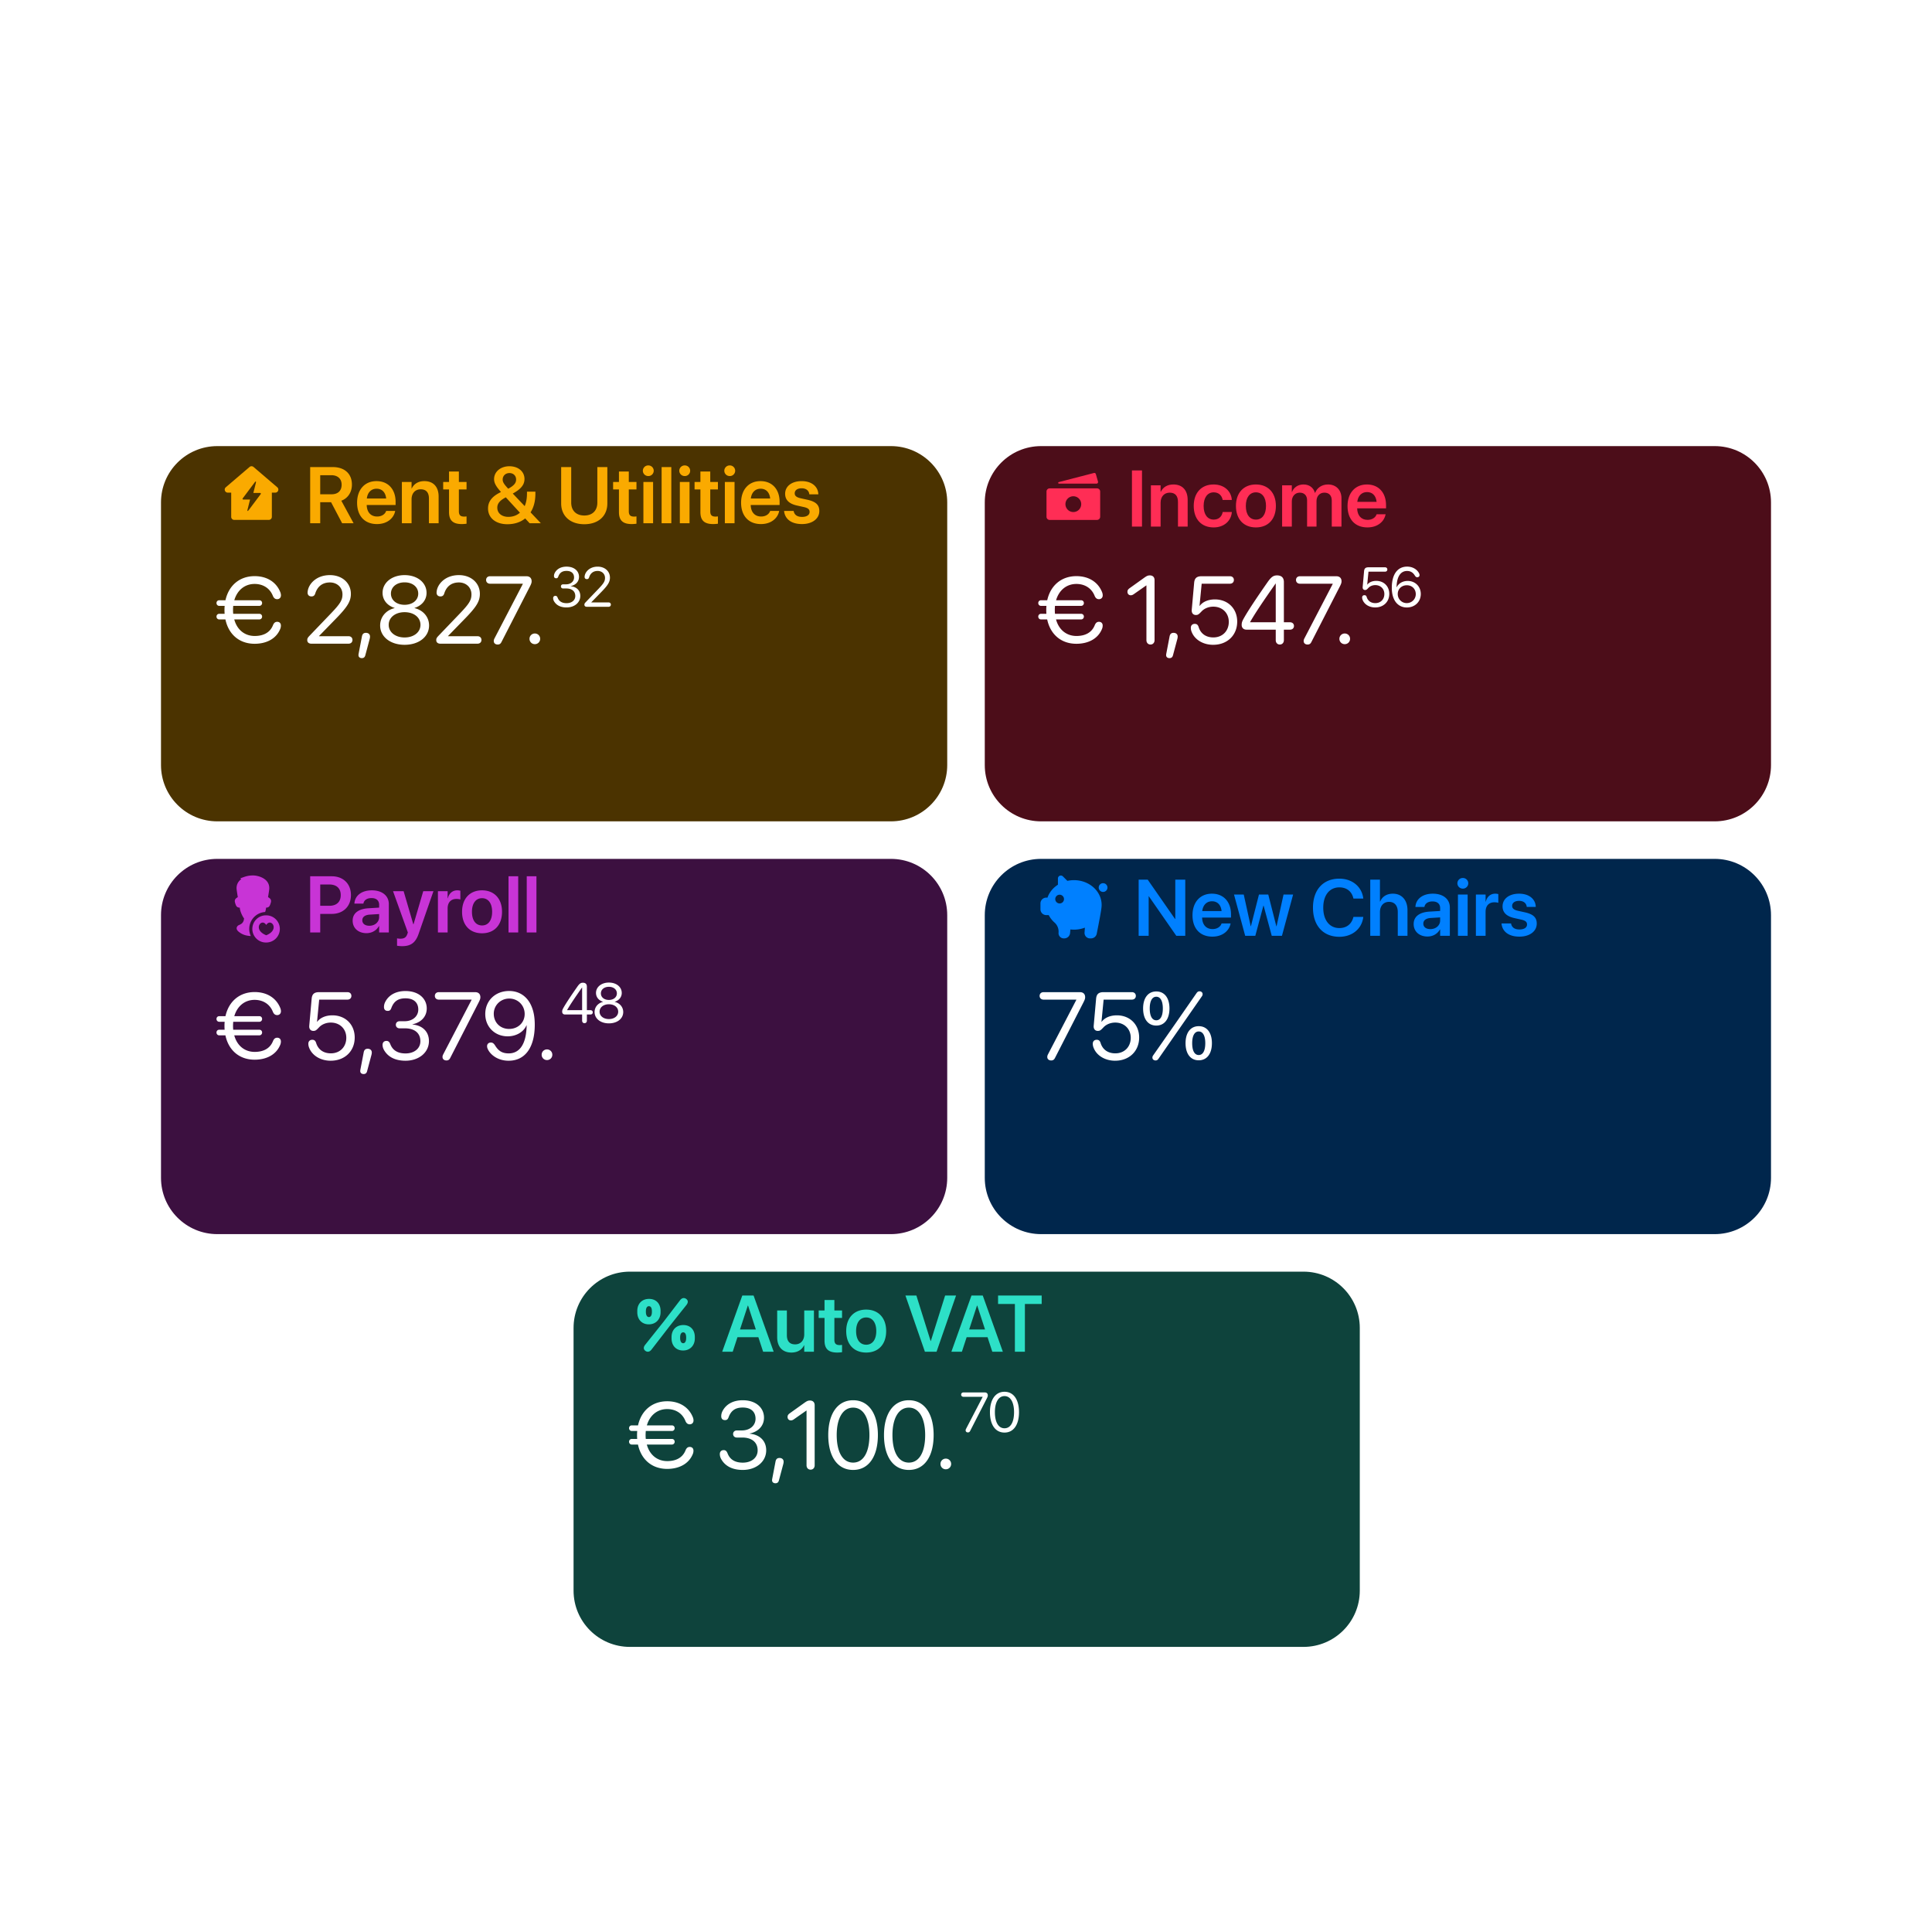
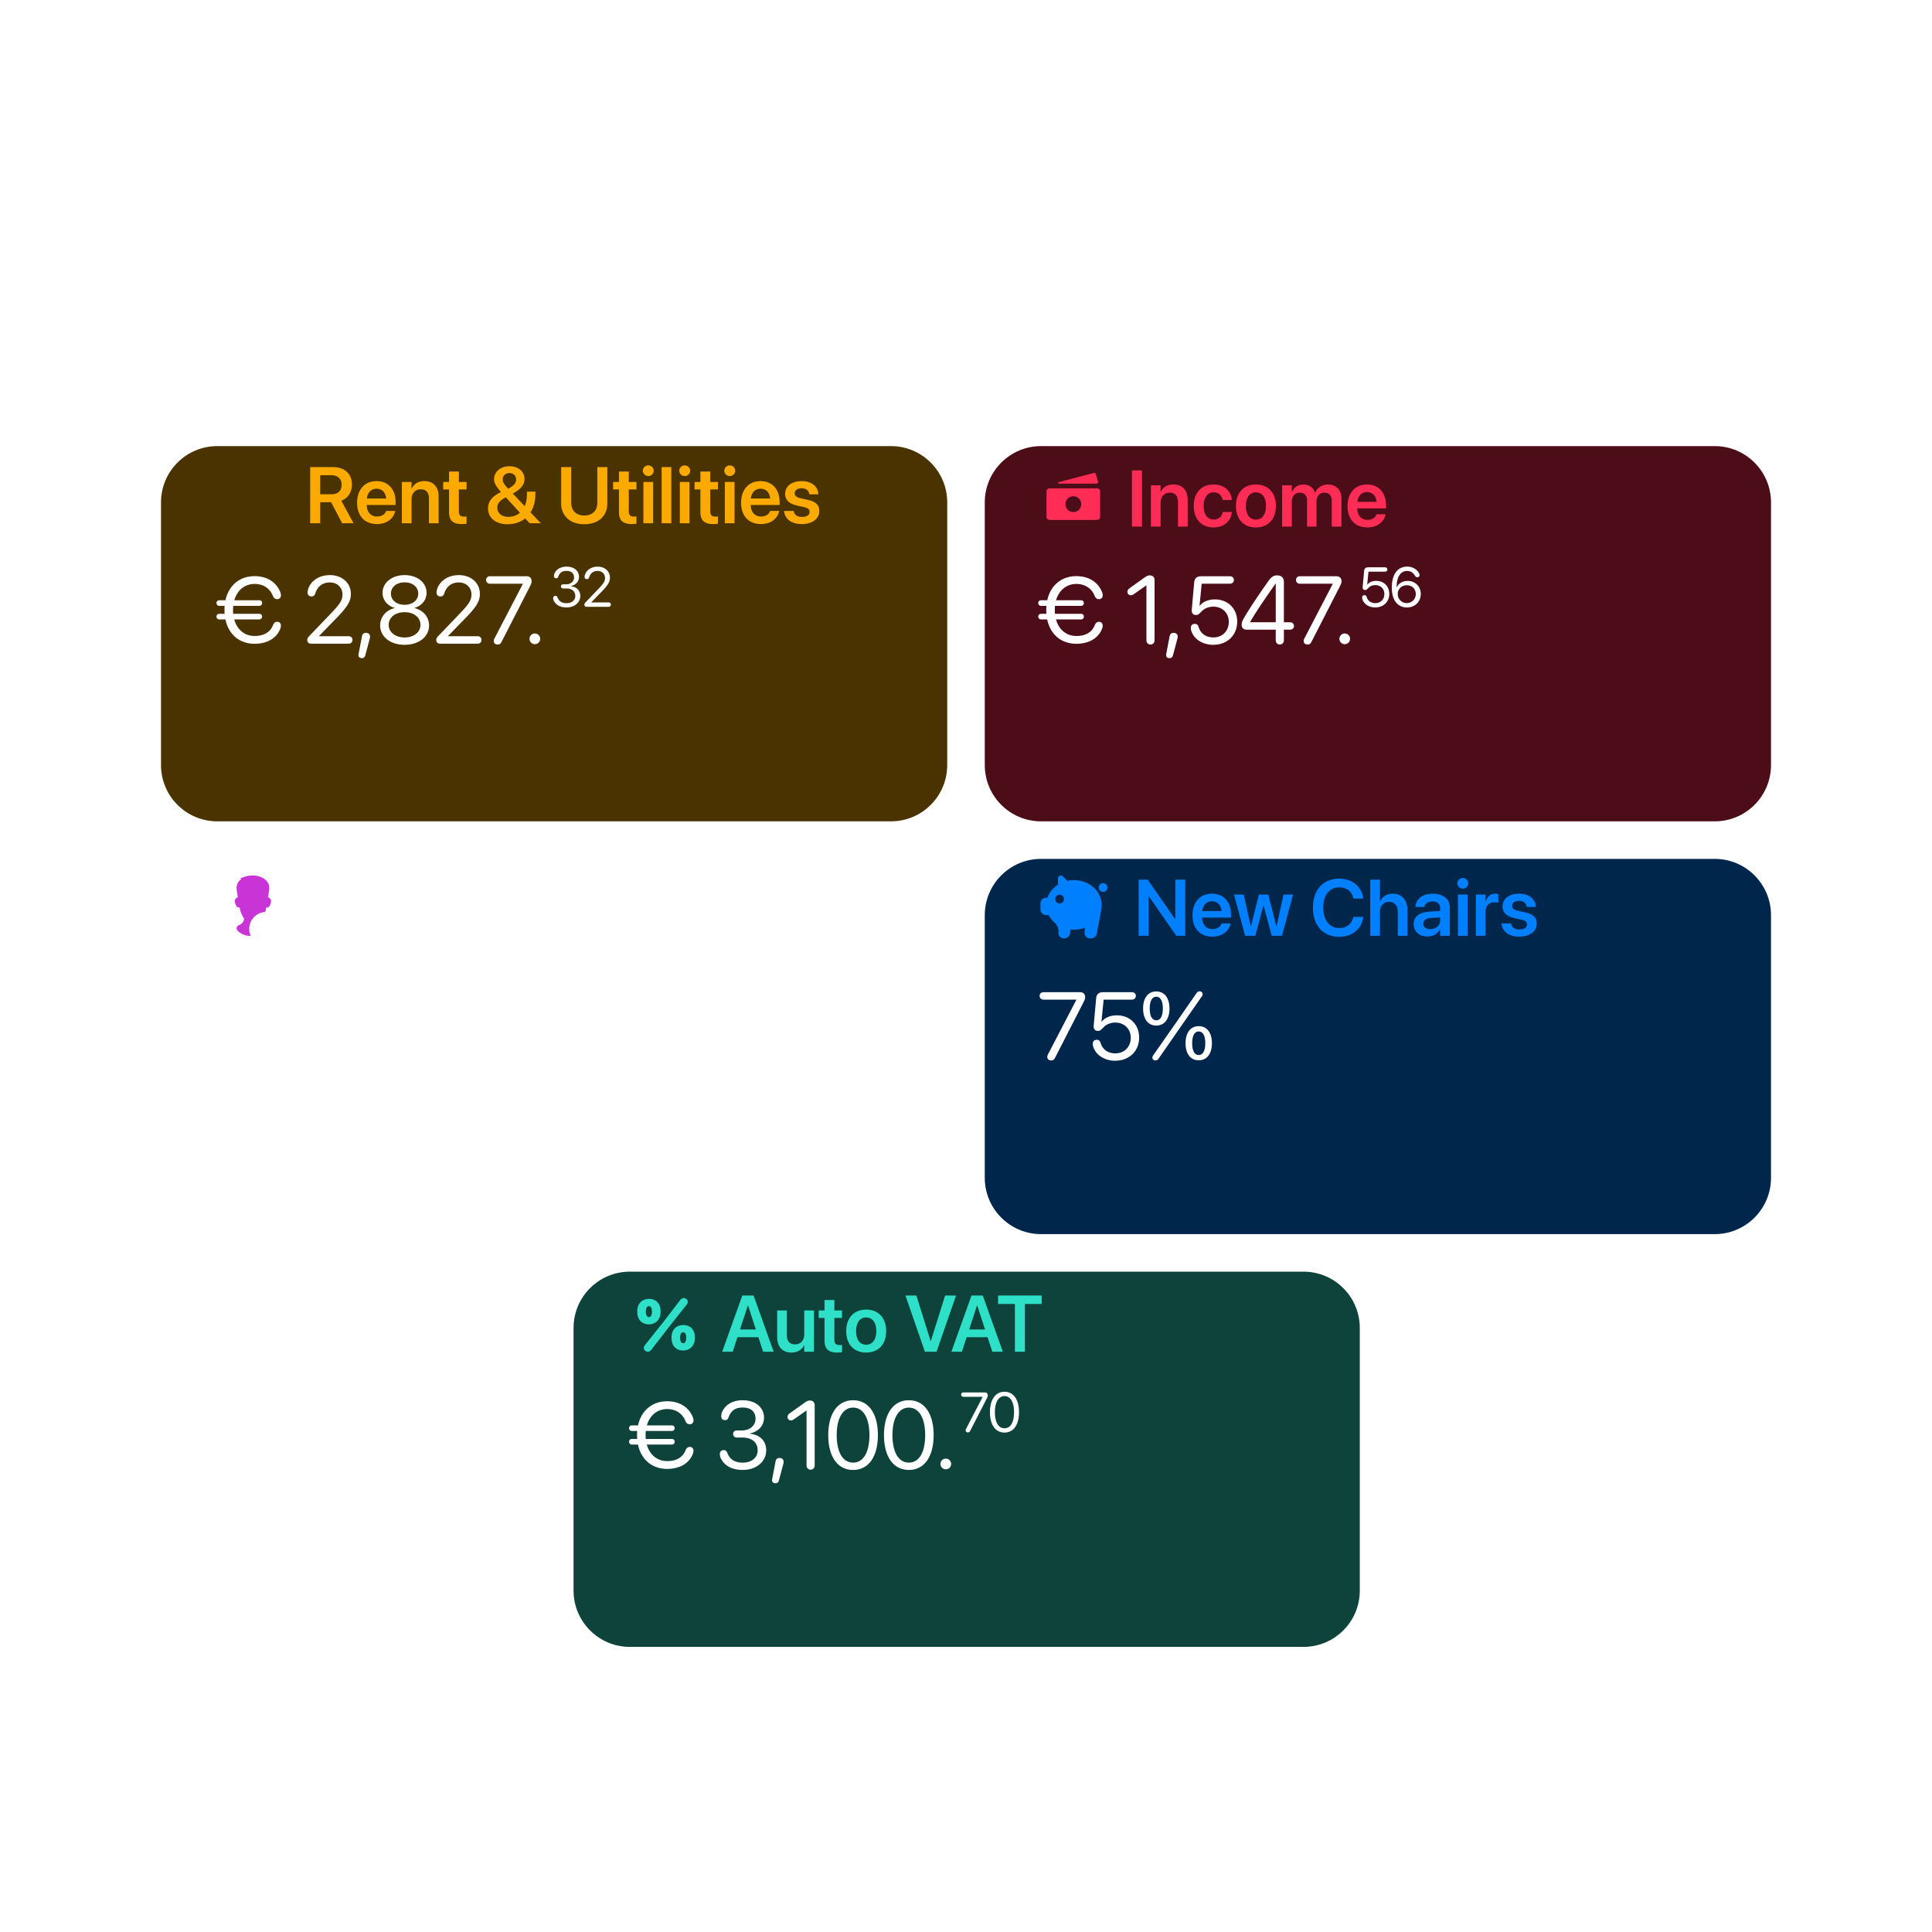
<svg xmlns="http://www.w3.org/2000/svg" width="576" height="576" fill="none">
  <g clip-path="url(#a)">
    <circle cx="288" cy="288" r="256" fill="#fff" fill-opacity=".1" />
    <g filter="url(#b)">
      <path fill="#4B3300" d="M265.609 109H64.793C55.518 109 48 116.513 48 125.781v78.313c0 9.268 7.519 16.781 16.793 16.781h200.816c9.275 0 16.793-7.513 16.793-16.781v-78.313c0-9.268-7.518-16.781-16.793-16.781Z" />
    </g>
    <path fill="#FAAA00" d="M92.474 156v-16.751h6.687c3.575 0 5.758 1.985 5.758 5.224v.023c0 2.252-1.208 4.074-3.158 4.783l3.657 6.721h-3.413l-3.297-6.269H95.47V156h-2.995Zm2.995-8.637h3.378c1.893 0 3.007-1.045 3.007-2.844v-.023c0-1.753-1.184-2.821-3.065-2.821h-3.32v5.688Zm16.914 8.881c-3.691 0-5.92-2.45-5.92-6.362v-.011c0-3.878 2.263-6.432 5.781-6.432 3.517 0 5.7 2.473 5.7 6.188v.929h-8.614c.046 2.159 1.231 3.436 3.111 3.436 1.44 0 2.38-.766 2.659-1.591l.023-.081h2.705l-.035.128c-.383 1.892-2.194 3.796-5.41 3.796Zm-.104-10.541c-1.533 0-2.682 1.033-2.914 2.926h5.769c-.209-1.951-1.323-2.926-2.855-2.926ZM119.813 156v-12.305h2.89v1.927h.058c.639-1.324 1.892-2.183 3.761-2.183 2.705 0 4.249 1.742 4.249 4.597V156h-2.89v-7.383c0-1.753-.813-2.74-2.461-2.74-1.66 0-2.717 1.208-2.717 2.984V156h-2.89Zm17.854.244c-2.577 0-3.796-1.045-3.796-3.576v-6.744h-1.742v-2.229h1.742v-3.123h2.937v3.123h2.287v2.229h-2.287v6.501c0 1.207.534 1.59 1.59 1.59.279 0 .499-.035.697-.047v2.171a10.41 10.41 0 0 1-1.428.105Zm13.593.046c-3.459 0-5.757-1.88-5.757-4.69v-.011c0-1.916 1.021-3.39 3.227-4.574l.627-.337c-1.486-1.671-2.043-2.67-2.055-3.819v-.012c0-2.205 1.939-3.842 4.574-3.842 2.612 0 4.492 1.556 4.492 3.796v.012c0 1.66-.998 2.983-3.494 4.33l3.552 3.749c.453-1.033.685-2.287.685-3.796v-.522h2.508v.615c0 2.241-.499 4.098-1.44 5.561l3.018 3.192V156h-3.296l-1.324-1.439c-1.37 1.114-3.157 1.729-5.317 1.729Zm-1.393-13.303c0 .812.5 1.474 1.649 2.716 1.683-.894 2.356-1.683 2.356-2.728v-.012c0-1.137-.824-1.927-1.996-1.927-1.161 0-2.009.813-2.009 1.939v.012Zm-1.602 8.381c0 1.637 1.335 2.728 3.286 2.728 1.404 0 2.577-.464 3.459-1.242l-4.214-4.585-.429.243c-1.521.871-2.102 1.742-2.102 2.845v.011Zm25.934 4.922c-4.249 0-6.895-2.496-6.895-6.199v-10.842h2.995v10.598c0 2.322 1.416 3.843 3.9 3.843s3.889-1.521 3.889-3.843v-10.598h2.983v10.842c0 3.703-2.611 6.199-6.872 6.199Zm14.128-.046c-2.577 0-3.796-1.045-3.796-3.576v-6.744h-1.741v-2.229h1.741v-3.123h2.937v3.123h2.287v2.229h-2.287v6.501c0 1.207.534 1.59 1.59 1.59.279 0 .499-.035.697-.047v2.171a10.41 10.41 0 0 1-1.428.105Zm4.945-14.314c-.905 0-1.613-.719-1.613-1.578a1.59 1.59 0 0 1 1.613-1.591 1.585 1.585 0 1 1 0 3.169ZM191.821 156v-12.305h2.891V156h-2.891Zm5.433 0v-16.751h2.89V156h-2.89Zm6.884-14.07c-.906 0-1.614-.719-1.614-1.578a1.59 1.59 0 0 1 1.614-1.591 1.585 1.585 0 1 1 0 3.169ZM202.687 156v-12.305h2.89V156h-2.89Zm9.925.244c-2.577 0-3.796-1.045-3.796-3.576v-6.744h-1.741v-2.229h1.741v-3.123h2.937v3.123h2.287v2.229h-2.287v6.501c0 1.207.534 1.59 1.59 1.59.279 0 .5-.035.697-.047v2.171c-.337.047-.847.105-1.428.105Zm4.945-14.314c-.905 0-1.613-.719-1.613-1.578a1.59 1.59 0 0 1 1.613-1.591 1.585 1.585 0 1 1 0 3.169ZM216.106 156v-12.305h2.891V156h-2.891Zm10.762.244c-3.692 0-5.921-2.45-5.921-6.362v-.011c0-3.878 2.264-6.432 5.781-6.432 3.518 0 5.7 2.473 5.7 6.188v.929h-8.614c.047 2.159 1.231 3.436 3.112 3.436 1.439 0 2.379-.766 2.658-1.591l.023-.081h2.705l-.035.128c-.383 1.892-2.194 3.796-5.409 3.796Zm-.105-10.541c-1.532 0-2.682 1.033-2.914 2.926h5.77c-.209-1.951-1.324-2.926-2.856-2.926Zm12.34 10.541c-3.227 0-5.073-1.533-5.328-3.819l-.012-.105h2.844l.023.105c.221 1.056 1.022 1.683 2.485 1.683 1.404 0 2.252-.569 2.252-1.475v-.011c0-.743-.43-1.161-1.707-1.451l-2.043-.453c-2.356-.522-3.54-1.672-3.54-3.494v-.012c0-2.252 1.961-3.773 4.933-3.773 3.065 0 4.853 1.684 4.957 3.808l.012.128h-2.694l-.011-.093c-.128-.987-.917-1.707-2.264-1.707-1.277 0-2.078.592-2.078 1.498v.012c0 .708.476 1.172 1.753 1.462l2.055.453c2.542.569 3.529 1.567 3.529 3.355v.011c0 2.322-2.148 3.878-5.166 3.878Z" />
    <g filter="url(#c)">
      <path fill="#4C0D19" d="M511.207 109H310.391c-9.275 0-16.793 7.513-16.793 16.781v78.313c0 9.268 7.518 16.781 16.793 16.781h200.816c9.275 0 16.793-7.513 16.793-16.781v-78.313c0-9.268-7.518-16.781-16.793-16.781Z" />
    </g>
    <path fill="#FF2D55" d="M327.357 143.592a.47.47 0 0 1-.452.6h-11.178c-.276 0-.327-.394-.058-.463l10.475-2.714a.47.47 0 0 1 .57.326l.643 2.251Z" />
    <path fill="#FF2D55" fill-rule="evenodd" d="M312 146.544a.94.94 0 0 1 .941-.941h14.117c.52 0 .942.421.942.941v7.524c0 .519-.422.94-.942.94h-14.117a.94.94 0 0 1-.941-.94v-7.524Zm10.352 3.762a2.352 2.352 0 1 1-4.704-.002 2.352 2.352 0 0 1 4.704.002Z" clip-rule="evenodd" />
    <path fill="#FF2D55" d="M337.474 157v-16.751h2.995V157h-2.995Zm5.654 0v-12.305h2.89v1.927h.058c.639-1.324 1.893-2.183 3.762-2.183 2.704 0 4.248 1.742 4.248 4.597V157h-2.89v-7.383c0-1.753-.813-2.74-2.461-2.74-1.66 0-2.717 1.208-2.717 2.984V157h-2.89Zm18.713.244c-3.657 0-5.944-2.461-5.944-6.408v-.012c0-3.924 2.322-6.385 5.909-6.385 3.239 0 5.259 2.055 5.433 4.516l.011.093h-2.728l-.023-.104c-.244-1.196-1.126-2.16-2.658-2.16-1.823 0-2.995 1.544-2.995 4.063v.012c0 2.566 1.184 4.051 3.006 4.051 1.463 0 2.392-.87 2.659-2.159l.023-.104h2.728l-.012.081c-.22 2.566-2.298 4.516-5.409 4.516Zm12.595 0c-3.622 0-5.955-2.415-5.955-6.397v-.023c0-3.947 2.368-6.385 5.944-6.385 3.587 0 5.966 2.415 5.966 6.385v.023c0 3.994-2.344 6.397-5.955 6.397Zm.012-2.334c1.822 0 2.995-1.485 2.995-4.063v-.023c0-2.565-1.184-4.04-3.018-4.04-1.8 0-2.995 1.486-2.995 4.04v.023c0 2.589 1.172 4.063 3.018 4.063Zm7.801 2.09v-12.305h2.89v1.973h.058c.523-1.346 1.788-2.229 3.413-2.229 1.718 0 2.961.906 3.413 2.485h.07c.592-1.533 2.055-2.485 3.831-2.485 2.426 0 4.016 1.649 4.016 4.11V157h-2.89v-7.731c0-1.521-.79-2.392-2.206-2.392-1.393 0-2.345 1.033-2.345 2.519V157h-2.809v-7.882c0-1.382-.836-2.241-2.182-2.241-1.393 0-2.369 1.091-2.369 2.589V157h-2.89Zm25.423.244c-3.692 0-5.921-2.45-5.921-6.362v-.011c0-3.878 2.264-6.432 5.781-6.432 3.518 0 5.7 2.473 5.7 6.188v.929h-8.613c.046 2.159 1.23 3.436 3.111 3.436 1.439 0 2.38-.766 2.658-1.591l.023-.081h2.705l-.035.128c-.383 1.892-2.194 3.796-5.409 3.796Zm-.105-10.541c-1.532 0-2.681 1.033-2.913 2.926h5.769c-.209-1.951-1.323-2.926-2.856-2.926Z" />
    <g filter="url(#d)">
-       <path fill="#3C1040" d="M265.609 232.062H64.793c-9.275 0-16.793 7.514-16.793 16.782v78.312c0 9.268 7.519 16.782 16.793 16.782h200.816c9.275 0 16.793-7.514 16.793-16.782v-78.312c0-9.268-7.518-16.782-16.793-16.782Z" />
-     </g>
+       </g>
    <path fill="#C834D6" d="M74.307 276.951a5.066 5.066 0 0 1 4.741-5.054c.121-.347.215-.704.254-1.033.01-.089.022-.176.034-.263.918-.018 1.108-.509 1.39-1.438.249-.815-.037-1.264-.813-1.687.1-.587.211-1.281.33-2.126.468-3.317-3.124-4.35-4.836-4.35a5.6 5.6 0 0 0-.282.008c-1.244.034-2.116.356-2.722.579-.314.116-.557.205-.743.215.063.137.078.155.297.275-.942.68-1.604 1.728-1.386 3.273.119.845.23 1.539.33 2.126-.776.423-1.062.872-.814 1.687.283.929.473 1.42 1.39 1.438.013.087.025.174.035.263.14 1.208 1.08 2.807 1.254 2.937-.103 1.356-.88 1.706-1.421 1.949-.18.081-.335.15-.43.241-.399.384-.699 1.077.363 1.887.94.716 1.938 1.106 3.49 1.186a5.039 5.039 0 0 1-.46-2.113Z" />
-     <path fill="#C834D6" d="M83.428 276.946a4.052 4.052 0 0 0-4.054-4.051 4.052 4.052 0 1 0 0 8.102 4.053 4.053 0 0 0 4.054-4.051Zm-4.054-1.183c1.398-2.235 4.194 1.396 0 3.072-4.193-1.676-1.398-5.307 0-3.072Zm13.1 2.237v-16.751h6.455c3.389 0 5.7 2.24 5.7 5.595v.023c0 3.344-2.311 5.596-5.7 5.596h-3.46V278h-2.995Zm5.712-14.302h-2.717v6.35h2.717c2.147 0 3.401-1.161 3.401-3.169v-.023c0-2.009-1.254-3.158-3.401-3.158Zm11.074 14.511c-2.461 0-4.121-1.521-4.121-3.715v-.023c0-2.182 1.695-3.494 4.679-3.68l3.215-.197v-.848c0-1.242-.812-1.996-2.275-1.996-1.37 0-2.206.638-2.391 1.544l-.024.104h-2.681l.011-.139c.174-2.183 2.067-3.82 5.189-3.82 3.077 0 5.062 1.626 5.062 4.098V278h-2.891v-1.892h-.069c-.709 1.288-2.078 2.101-3.704 2.101Zm-1.242-3.831c0 1.01.836 1.625 2.101 1.625 1.66 0 2.914-1.103 2.914-2.565v-.929l-2.809.174c-1.428.093-2.206.708-2.206 1.683v.012Zm11.841 7.708a9.721 9.721 0 0 1-1.486-.127v-2.206c.221.046.557.104.964.104 1.103 0 1.718-.313 2.089-1.346l.174-.499-4.423-12.317h3.158l2.879 9.844h.081l2.891-9.844h3.041l-4.423 12.723c-.94 2.705-2.379 3.668-4.945 3.668ZM130.562 278v-12.305h2.891v2.124h.058c.383-1.486 1.404-2.38 2.821-2.38.36 0 .696.058.917.117v2.611c-.244-.092-.685-.162-1.173-.162-1.636 0-2.623 1.033-2.623 2.856V278h-2.891Zm13.153.244c-3.622 0-5.955-2.415-5.955-6.397v-.023c0-3.947 2.368-6.385 5.943-6.385 3.587 0 5.967 2.415 5.967 6.385v.023c0 3.994-2.345 6.397-5.955 6.397Zm.011-2.334c1.823 0 2.995-1.485 2.995-4.063v-.023c0-2.565-1.184-4.04-3.018-4.04-1.799 0-2.995 1.486-2.995 4.04v.023c0 2.589 1.173 4.063 3.018 4.063Zm7.883 2.09v-16.751h2.89V278h-2.89Zm5.433 0v-16.751h2.89V278h-2.89Z" />
    <g filter="url(#e)">
      <path fill="#00264C" d="M511.207 232.062H310.391c-9.275 0-16.793 7.514-16.793 16.782v78.312c0 9.268 7.518 16.782 16.793 16.782h200.816c9.275 0 16.793-7.514 16.793-16.782v-78.312c0-9.268-7.518-16.782-16.793-16.782Z" />
    </g>
    <path fill="#0080FF" fill-rule="evenodd" d="M318.222 262.617a9.222 9.222 0 0 1 1.962-.21c4.558 0 8.253 3.303 8.253 7.378 0 .287-.018.57-.055.847-.063.559-.204 1.436-.421 2.631a360.482 360.482 0 0 1-.982 5.106 1.737 1.737 0 0 1-1.705 1.399h-.312a1.624 1.624 0 0 1-1.619-1.733l.101-1.47a9.07 9.07 0 0 1-4.32.537l-.098 1.087a1.739 1.739 0 0 1-1.73 1.579h-.151a1.556 1.556 0 0 1-1.556-1.556l.002-.093c.005-.06.007-.121.012-.182a3.634 3.634 0 0 0-1.172-2.863 7.458 7.458 0 0 1-1.769-2.251h-.729c-.96 0-1.738-.778-1.738-1.736v-1.736c0-.958.778-1.736 1.738-1.736h.363c.539-1.569 1.648-2.916 3.111-3.847v-1.87a.868.868 0 0 1 1.483-.614l1.332 1.333Zm-2.38 6.734a1.303 1.303 0 1 0 0-2.602 1.303 1.303 0 0 0 0 2.602Zm13.029-3.434a1.302 1.302 0 1 1-.001-2.605 1.302 1.302 0 0 1 .001 2.605Z" clip-rule="evenodd" />
    <path fill="#0080FF" d="M339.474 279v-16.751h2.694l8.16 11.736h.07v-11.736h2.972V279h-2.67l-8.184-11.783h-.058V279h-2.984Zm21.975.244c-3.691 0-5.92-2.45-5.92-6.362v-.011c0-3.878 2.264-6.432 5.781-6.432 3.518 0 5.7 2.473 5.7 6.188v.929h-8.614c.047 2.159 1.231 3.436 3.112 3.436 1.439 0 2.379-.766 2.658-1.591l.023-.081h2.705l-.035.128c-.383 1.892-2.194 3.796-5.41 3.796Zm-.104-10.541c-1.532 0-2.682 1.033-2.914 2.926h5.77c-.209-1.951-1.324-2.926-2.856-2.926ZM371.236 279l-3.332-12.305h2.902l2.078 9.449h.058l2.403-9.449h2.774l2.403 9.449h.07l2.078-9.449h2.856L382.194 279h-3.041l-2.427-8.997h-.058L374.254 279h-3.018Zm28.069.29c-4.817 0-7.859-3.32-7.859-8.671v-.012c0-5.352 3.053-8.648 7.859-8.648 3.854 0 6.687 2.403 7.128 5.815l.012.117h-2.937l-.058-.221c-.488-1.915-1.962-3.111-4.145-3.111-2.925 0-4.794 2.333-4.794 6.048v.012c0 3.726 1.88 6.071 4.794 6.071 2.136 0 3.634-1.149 4.179-3.216l.035-.116h2.937l-.023.116c-.43 3.436-3.274 5.816-7.128 5.816Zm9.218-.29v-16.751h2.89v6.512h.07c.638-1.474 1.95-2.322 3.796-2.322 2.647 0 4.341 1.927 4.341 4.899V279h-2.89v-7.093c0-1.892-.952-3.03-2.612-3.03-1.637 0-2.705 1.242-2.705 3.03V279h-2.89Zm17.064.209c-2.461 0-4.121-1.521-4.121-3.715v-.023c0-2.182 1.695-3.494 4.678-3.68l3.216-.197v-.848c0-1.242-.813-1.996-2.275-1.996-1.37 0-2.206.638-2.392 1.544l-.023.104h-2.681l.011-.139c.174-2.183 2.066-3.82 5.189-3.82 3.076 0 5.062 1.626 5.062 4.098V279h-2.891v-1.892h-.07c-.708 1.288-2.078 2.101-3.703 2.101Zm-1.242-3.831c0 1.01.836 1.625 2.101 1.625 1.66 0 2.914-1.103 2.914-2.565v-.929l-2.809.174c-1.428.093-2.206.708-2.206 1.683v.012Zm11.771-10.448c-.905 0-1.613-.719-1.613-1.578a1.59 1.59 0 0 1 1.613-1.591 1.585 1.585 0 1 1 0 3.169ZM434.665 279v-12.305h2.891V279h-2.891Zm5.352 0v-12.305h2.89v2.124h.058c.383-1.486 1.405-2.38 2.821-2.38.36 0 .697.058.917.117v2.611c-.243-.092-.685-.162-1.172-.162-1.637 0-2.624 1.033-2.624 2.856V279h-2.89Zm12.978.244c-3.227 0-5.073-1.533-5.328-3.819l-.012-.105h2.844l.024.105c.22 1.056 1.021 1.683 2.484 1.683 1.404 0 2.252-.569 2.252-1.475v-.011c0-.743-.43-1.161-1.707-1.451l-2.043-.453c-2.356-.522-3.54-1.672-3.54-3.494v-.012c0-2.252 1.962-3.773 4.933-3.773 3.065 0 4.853 1.684 4.957 3.808l.012.128h-2.693l-.012-.093c-.128-.987-.917-1.707-2.264-1.707-1.277 0-2.078.592-2.078 1.498v.012c0 .708.476 1.172 1.753 1.462l2.055.453c2.542.569 3.529 1.567 3.529 3.355v.011c0 2.322-2.148 3.878-5.166 3.878Z" />
    <path fill="#fff" d="M65.352 184.674c-.46 0-.809-.377-.809-.837 0-.487.349-.836.809-.836h1.616a15.716 15.716 0 0 1-.041-1.156c0-.419.013-.823.055-1.213h-1.63c-.46 0-.809-.376-.809-.836 0-.488.349-.836.809-.836h1.867c.976-4.446 4.25-7.191 8.696-7.191 3.735 0 6.48 1.825 7.651 4.766.14.334.195.683.195.962 0 .682-.46 1.142-1.129 1.142-.599 0-1.017-.334-1.296-1.031-.933-2.313-2.996-3.512-5.42-3.512-2.927 0-5.185 1.84-6.063 4.864h7.47c.474 0 .822.348.822.836 0 .46-.348.836-.822.836h-7.79c-.028.39-.056.794-.056 1.213 0 .404.014.78.056 1.156h7.79c.474 0 .822.349.822.836 0 .46-.348.837-.822.837h-7.484c.836 3.079 3.108 4.933 6.09 4.933 2.425 0 4.515-.878 5.45-3.192.278-.696.668-1.031 1.267-1.031.67 0 1.101.432 1.101 1.115 0 .279-.042.627-.181.962-1.24 3.107-4.306 4.473-7.65 4.473-4.502 0-7.763-2.745-8.71-7.26h-1.854Zm27.468 7.232c-.739 0-1.213-.404-1.213-1.031 0-.516.112-.739.711-1.366l6.438-6.717c2.704-2.829 3.345-3.902 3.345-5.588 0-2.049-1.575-3.554-3.735-3.554-2.174 0-3.693 1.129-4.376 3.289-.167.516-.446.878-1.128.878-.74 0-1.157-.46-1.157-1.115 0-.181.014-.334.042-.502.292-2.062 2.508-4.738 6.62-4.738 3.623 0 6.242 2.341 6.242 5.589 0 2.201-1.003 3.86-4.445 7.386l-5.045 5.184v.056h8.78c.71 0 1.184.445 1.184 1.114s-.474 1.115-1.184 1.115h-11.08Zm16.284-3.233c.711 0 1.212.418 1.212 1.101 0 .251-.028.46-.111.767l-1.282 4.793c-.154.6-.474.878-1.059.878-.558 0-.99-.32-.99-.878 0-.209.028-.348.042-.432l.989-5.17c.154-.766.544-1.059 1.199-1.059Zm11.518 3.568c-4.25 0-7.288-2.411-7.288-5.77 0-2.508 1.728-4.571 4.32-5.17v-.056c-2.216-.683-3.596-2.383-3.596-4.501 0-3.038 2.787-5.282 6.564-5.282 3.805 0 6.55 2.23 6.55 5.296 0 2.09-1.352 3.777-3.582 4.487v.056c2.606.613 4.334 2.676 4.334 5.17 0 3.373-3.038 5.77-7.302 5.77Zm0-11.929c2.383 0 4.069-1.38 4.069-3.331 0-1.979-1.672-3.359-4.069-3.359-2.397 0-4.069 1.394-4.069 3.359 0 1.951 1.672 3.331 4.069 3.331Zm0 9.741c2.773 0 4.738-1.575 4.738-3.763 0-2.216-1.965-3.777-4.738-3.777-2.759 0-4.738 1.575-4.738 3.777 0 2.188 1.979 3.763 4.738 3.763Zm10.654 1.853c-.738 0-1.212-.404-1.212-1.031 0-.516.111-.739.71-1.366l6.439-6.717c2.703-2.829 3.344-3.902 3.344-5.588 0-2.049-1.574-3.554-3.734-3.554-2.174 0-3.693 1.129-4.376 3.289-.167.516-.446.878-1.129.878-.739 0-1.157-.46-1.157-1.115 0-.181.014-.334.042-.502.293-2.062 2.509-4.738 6.62-4.738 3.623 0 6.243 2.341 6.243 5.589 0 2.201-1.003 3.86-4.446 7.386l-5.044 5.184v.056h8.779c.711 0 1.185.445 1.185 1.114s-.474 1.115-1.185 1.115h-11.079Zm17.093.251c-.683 0-1.157-.404-1.157-1.031 0-.279.056-.488.223-.808l8.445-16.236v-.056h-9.769c-.683 0-1.185-.432-1.185-1.114 0-.683.502-1.115 1.185-1.115h10.814c1.004 0 1.575.557 1.575 1.519 0 .474-.167.864-.543 1.602l-8.46 16.514c-.264.516-.585.725-1.128.725Zm11.086-.111a1.57 1.57 0 0 1-1.589-1.589 1.57 1.57 0 0 1 1.589-1.589 1.57 1.57 0 0 1 1.588 1.589 1.57 1.57 0 0 1-1.588 1.589Zm9.465-10.944c-1.754 0-3.027-.628-3.737-1.836a1.808 1.808 0 0 1-.269-.938c0-.408.253-.685.677-.685.335 0 .522.179.677.579.392 1.012 1.232 1.607 2.652 1.607 1.55 0 2.586-.881 2.594-2.113.009-1.452-1.028-2.268-2.684-2.268h-.938c-.392 0-.661-.253-.661-.62s.269-.62.661-.62h.873c1.403 0 2.382-.865 2.382-2.04 0-1.167-.734-1.958-2.243-1.958-1.298 0-2.008.547-2.432 1.615-.147.425-.294.58-.661.58-.416 0-.652-.245-.652-.669 0-.335.073-.629.244-.947.62-1.175 1.869-1.852 3.501-1.852 2.357 0 3.72 1.355 3.72 3.035 0 1.461-1.02 2.464-2.497 2.774v.033c1.714.147 2.88 1.216 2.88 2.888 0 2.024-1.778 3.435-4.087 3.435Zm6.022-.196c-.432 0-.71-.236-.71-.604 0-.301.066-.432.416-.799l3.77-3.933c1.583-1.656 1.958-2.284 1.958-3.271 0-1.2-.922-2.081-2.187-2.081-1.272 0-2.162.661-2.562 1.926-.097.301-.261.514-.66.514-.433 0-.678-.27-.678-.653 0-.106.009-.196.025-.294.171-1.207 1.469-2.774 3.875-2.774 2.122 0 3.656 1.371 3.656 3.272 0 1.289-.588 2.26-2.603 4.324l-2.954 3.035v.033h5.14c.417 0 .694.261.694.653 0 .391-.277.652-.694.652h-6.486Zm135.41 3.768c-.46 0-.808-.377-.808-.837 0-.487.348-.836.808-.836h1.616a15.665 15.665 0 0 1-.041-1.156c0-.419.013-.823.055-1.213h-1.63c-.46 0-.808-.376-.808-.836 0-.488.348-.836.808-.836h1.867c.976-4.446 4.251-7.191 8.696-7.191 3.735 0 6.48 1.825 7.651 4.766.139.334.195.683.195.962 0 .682-.46 1.142-1.129 1.142-.599 0-1.017-.334-1.296-1.031-.933-2.313-2.996-3.512-5.421-3.512-2.926 0-5.184 1.84-6.062 4.864h7.47c.474 0 .822.348.822.836 0 .46-.348.836-.822.836h-7.79c-.028.39-.056.794-.056 1.213 0 .404.014.78.056 1.156h7.79c.474 0 .822.349.822.836 0 .46-.348.837-.822.837h-7.484c.836 3.079 3.108 4.933 6.09 4.933 2.425 0 4.515-.878 5.449-3.192.279-.696.669-1.031 1.268-1.031.669 0 1.101.432 1.101 1.115 0 .279-.042.627-.181.962-1.24 3.107-4.306 4.473-7.651 4.473-4.501 0-7.762-2.745-8.71-7.26h-1.853Zm32.652 7.483c-.711 0-1.213-.529-1.213-1.296v-16.319h-.055l-3.763 2.634c-.279.195-.544.293-.85.293-.585 0-.99-.418-.99-1.032 0-.446.168-.738.697-1.114l4.306-3.08c.781-.558 1.115-.697 1.687-.697.864 0 1.393.529 1.393 1.407v17.908c0 .767-.501 1.296-1.212 1.296Zm6.891-3.484c.711 0 1.213.418 1.213 1.101 0 .251-.028.46-.112.767l-1.282 4.793c-.153.6-.474.878-1.059.878-.557 0-.99-.32-.99-.878 0-.209.028-.348.042-.432l.99-5.17c.153-.766.543-1.059 1.198-1.059Zm11.797 3.568c-2.94 0-5.421-1.464-6.369-3.735-.181-.432-.292-.822-.292-1.338 0-.711.46-1.171 1.17-1.171.614 0 .948.279 1.171.99.613 1.951 2.188 3.052 4.376 3.052 2.703 0 4.599-1.909 4.599-4.641 0-2.648-1.923-4.529-4.613-4.529-1.38 0-2.662.516-3.498 1.408-.892.947-1.101 1.073-1.728 1.073-.78 0-1.212-.572-1.212-1.296 0-.112 0-.196.013-.321l.711-7.971c.126-1.408.781-1.965 2.258-1.965h8.403c.711 0 1.185.446 1.185 1.115s-.474 1.114-1.185 1.114h-8.417l-.641 6.606h.056c.905-1.226 2.564-1.923 4.529-1.923 3.888 0 6.647 2.745 6.647 6.619 0 4.056-2.954 6.913-7.163 6.913Zm19.866-.084c-.711 0-1.213-.529-1.213-1.296v-3.136h-8.71c-.891 0-1.449-.557-1.449-1.421 0-.641.139-1.073.599-1.895 1.45-2.592 4.223-6.69 7.052-10.745 1.129-1.63 1.784-2.118 2.885-2.118 1.338 0 2.048.683 2.048 1.979v11.999h1.84c.669 0 1.17.432 1.17 1.101 0 .668-.501 1.1-1.17 1.1h-1.84v3.136c0 .767-.501 1.296-1.212 1.296Zm-1.213-6.633v-11.553h-.041c-3.721 5.323-5.979 8.64-7.609 11.497v.056h7.65Zm9.484 6.633c-.683 0-1.157-.404-1.157-1.031 0-.279.056-.488.223-.808l8.445-16.236v-.056h-9.769c-.683 0-1.184-.432-1.184-1.114 0-.683.501-1.115 1.184-1.115h10.815c1.003 0 1.574.557 1.574 1.519 0 .474-.167.864-.543 1.602l-8.459 16.514c-.265.516-.586.725-1.129.725Zm11.086-.111a1.57 1.57 0 0 1-1.589-1.589 1.57 1.57 0 0 1 1.589-1.589 1.57 1.57 0 0 1 1.589 1.589 1.57 1.57 0 0 1-1.589 1.589Zm9.086-10.944c-1.721 0-3.173-.857-3.728-2.187a1.895 1.895 0 0 1-.172-.783c0-.416.27-.685.686-.685.359 0 .555.163.685.579.359 1.142 1.281 1.787 2.562 1.787 1.583 0 2.692-1.118 2.692-2.717 0-1.55-1.125-2.652-2.7-2.652-.808 0-1.558.302-2.048.824-.522.555-.645.629-1.012.629-.457 0-.71-.335-.71-.759 0-.065 0-.114.009-.188l.416-4.667c.073-.824.457-1.15 1.321-1.15h4.92c.416 0 .694.261.694.653 0 .391-.278.652-.694.652h-4.928l-.375 3.868h.033c.53-.718 1.501-1.126 2.651-1.126 2.277 0 3.892 1.607 3.892 3.875 0 2.374-1.73 4.047-4.194 4.047Zm9.417.008c-1.762 0-3.166-.954-3.892-2.651-.392-.906-.579-1.967-.579-3.24 0-3.965 1.689-6.29 4.569-6.29 1.509 0 2.823.702 3.484 1.852.146.253.212.457.212.694 0 .367-.286.628-.677.628-.294 0-.498-.155-.759-.571-.563-.89-1.289-1.306-2.277-1.306-1.941 0-3.059 1.705-3.133 4.773v.106h.025c.481-1.06 1.689-1.909 3.288-1.909 2.244 0 3.908 1.656 3.908 3.892 0 2.325-1.754 4.022-4.169 4.022Zm-.016-1.305c1.501 0 2.692-1.183 2.692-2.668 0-1.542-1.11-2.652-2.668-2.652s-2.709 1.11-2.709 2.611c0 1.509 1.175 2.709 2.685 2.709ZM65.352 308.674c-.46 0-.809-.377-.809-.837 0-.487.349-.836.809-.836h1.616a15.716 15.716 0 0 1-.041-1.156c0-.419.013-.823.055-1.213h-1.63c-.46 0-.809-.376-.809-.836 0-.488.349-.836.809-.836h1.867c.976-4.446 4.25-7.191 8.696-7.191 3.735 0 6.48 1.825 7.651 4.766.14.334.195.683.195.962 0 .682-.46 1.142-1.129 1.142-.599 0-1.017-.334-1.296-1.031-.933-2.313-2.996-3.512-5.42-3.512-2.927 0-5.185 1.84-6.063 4.864h7.47c.474 0 .822.348.822.836 0 .46-.348.836-.822.836h-7.79c-.028.39-.056.794-.056 1.213 0 .404.014.78.056 1.156h7.79c.474 0 .822.349.822.836 0 .46-.348.837-.822.837h-7.484c.836 3.079 3.108 4.933 6.09 4.933 2.425 0 4.515-.878 5.45-3.192.278-.696.668-1.031 1.267-1.031.67 0 1.101.432 1.101 1.115 0 .279-.042.627-.181.962-1.24 3.107-4.306 4.473-7.65 4.473-4.502 0-7.763-2.745-8.71-7.26h-1.854Zm33.237 7.567c-2.94 0-5.42-1.464-6.369-3.735-.18-.432-.292-.822-.292-1.338 0-.711.46-1.171 1.17-1.171.614 0 .948.279 1.171.99.613 1.951 2.188 3.052 4.376 3.052 2.703 0 4.599-1.909 4.599-4.641 0-2.648-1.923-4.529-4.613-4.529-1.38 0-2.662.516-3.498 1.408-.892.947-1.1 1.073-1.728 1.073-.78 0-1.212-.572-1.212-1.296 0-.112 0-.196.014-.321l.71-7.971c.126-1.408.78-1.965 2.258-1.965h8.403c.711 0 1.185.446 1.185 1.115s-.474 1.114-1.185 1.114h-8.417l-.641 6.606h.056c.905-1.226 2.564-1.923 4.529-1.923 3.888 0 6.647 2.745 6.647 6.619 0 4.056-2.954 6.913-7.163 6.913Zm11.044-3.568c.711 0 1.213.418 1.213 1.101 0 .251-.028.46-.112.767l-1.282 4.793c-.153.6-.474.878-1.059.878-.557 0-.989-.32-.989-.878 0-.209.028-.348.042-.432l.989-5.17c.153-.766.543-1.059 1.198-1.059Zm11.268 3.568c-2.996 0-5.17-1.073-6.383-3.136-.32-.557-.46-1.059-.46-1.603 0-.696.432-1.17 1.157-1.17.571 0 .892.306 1.157.989.668 1.728 2.104 2.746 4.529 2.746 2.648 0 4.417-1.505 4.431-3.61.014-2.48-1.756-3.874-4.585-3.874h-1.602c-.669 0-1.129-.432-1.129-1.059s.46-1.059 1.129-1.059h1.491c2.397 0 4.069-1.477 4.069-3.484 0-1.993-1.254-3.345-3.832-3.345-2.216 0-3.428.934-4.153 2.76-.251.724-.502.989-1.129.989-.711 0-1.115-.418-1.115-1.143 0-.571.126-1.073.418-1.616 1.059-2.007 3.192-3.164 5.979-3.164 4.027 0 6.355 2.314 6.355 5.184 0 2.495-1.742 4.209-4.265 4.739v.055c2.927.251 4.92 2.077 4.92 4.934 0 3.456-3.038 5.867-6.982 5.867Zm12.187-.084c-.683 0-1.157-.404-1.157-1.031 0-.279.056-.488.223-.808l8.445-16.236v-.056h-9.769c-.683 0-1.184-.432-1.184-1.114 0-.683.501-1.115 1.184-1.115h10.814c1.004 0 1.575.557 1.575 1.519 0 .474-.167.864-.543 1.602l-8.459 16.514c-.265.516-.586.725-1.129.725Zm18.556.084c-3.206 0-5.296-1.728-6.09-3.219-.237-.432-.335-.767-.335-1.129 0-.641.446-1.073 1.129-1.073.529 0 .878.25 1.324.975.961 1.519 2.048 2.258 3.999 2.258 3.359 0 5.212-2.955 5.338-8.139v-.237h-.042c-.85 1.993-3.052 3.289-5.616 3.289-3.832 0-6.675-2.829-6.675-6.647 0-3.972 2.996-6.871 7.121-6.871 3.024 0 5.421 1.631 6.647 4.516.669 1.546.99 3.358.99 5.546 0 6.773-2.871 10.731-7.79 10.731Zm.139-9.477c2.662 0 4.641-1.895 4.641-4.459 0-2.578-2.007-4.599-4.599-4.599-2.578 0-4.613 2.007-4.613 4.529 0 2.62 1.937 4.529 4.571 4.529Zm11.295 9.282a1.57 1.57 0 0 1-1.589-1.589 1.57 1.57 0 0 1 1.589-1.589 1.57 1.57 0 0 1 1.589 1.589 1.57 1.57 0 0 1-1.589 1.589Zm11.183-10.993c-.416 0-.709-.31-.709-.759v-1.835h-5.1c-.522 0-.848-.327-.848-.833 0-.375.081-.628.351-1.109.848-1.518 2.472-3.917 4.128-6.291.661-.954 1.044-1.24 1.689-1.24.783 0 1.199.4 1.199 1.159v7.024h1.077c.392 0 .686.253.686.645s-.294.645-.686.645h-1.077v1.835c0 .449-.293.759-.71.759Zm-.709-3.884v-6.763h-.025c-2.178 3.116-3.5 5.058-4.455 6.731v.032h4.48Zm7.98 3.933c-2.488 0-4.267-1.411-4.267-3.378 0-1.468 1.012-2.676 2.529-3.027v-.032c-1.297-.4-2.105-1.395-2.105-2.636 0-1.778 1.632-3.092 3.843-3.092 2.227 0 3.835 1.306 3.835 3.101 0 1.223-.792 2.211-2.097 2.627v.032c1.526.359 2.537 1.567 2.537 3.027 0 1.975-1.778 3.378-4.275 3.378Zm0-6.984c1.395 0 2.382-.808 2.382-1.95 0-1.159-.979-1.966-2.382-1.966s-2.382.816-2.382 1.966c0 1.142.979 1.95 2.382 1.95Zm0 5.703c1.624 0 2.774-.922 2.774-2.203 0-1.297-1.15-2.211-2.774-2.211-1.615 0-2.774.922-2.774 2.211 0 1.281 1.159 2.203 2.774 2.203Zm131.858 12.336c-.683 0-1.157-.404-1.157-1.031 0-.279.056-.488.223-.808l8.445-16.236v-.056h-9.769c-.683 0-1.184-.432-1.184-1.114 0-.683.501-1.115 1.184-1.115h10.814c1.004 0 1.575.557 1.575 1.519 0 .474-.167.864-.543 1.602l-8.459 16.514c-.265.516-.586.725-1.129.725Zm19.071.084c-2.94 0-5.421-1.464-6.368-3.735-.182-.432-.293-.822-.293-1.338 0-.711.46-1.171 1.17-1.171.614 0 .948.279 1.171.99.613 1.951 2.188 3.052 4.376 3.052 2.704 0 4.599-1.909 4.599-4.641 0-2.648-1.923-4.529-4.613-4.529-1.38 0-2.662.516-3.498 1.408-.892.947-1.101 1.073-1.728 1.073-.78 0-1.212-.572-1.212-1.296 0-.112 0-.196.014-.321l.71-7.971c.126-1.408.781-1.965 2.258-1.965h8.403c.711 0 1.185.446 1.185 1.115s-.474 1.114-1.185 1.114h-8.417l-.641 6.606h.056c.906-1.226 2.564-1.923 4.529-1.923 3.888 0 6.647 2.745 6.647 6.619 0 4.056-2.954 6.913-7.163 6.913Zm12.062-.084c-.544 0-.948-.334-.948-.836 0-.251.07-.46.223-.669l6.536-9.351 6.355-9.156c.334-.488.571-.599.961-.599.474 0 .892.348.892.822 0 .251-.055.446-.209.655l-6.34 9.114-6.55 9.435c-.307.446-.53.585-.92.585Zm.209-10.396c-2.453 0-3.93-1.951-3.93-5.101 0-3.135 1.491-5.072 3.93-5.072s3.93 1.923 3.93 5.072c0 3.136-1.477 5.101-3.93 5.101Zm0-1.575c1.24 0 1.951-1.268 1.951-3.526 0-2.243-.725-3.498-1.951-3.498s-1.951 1.269-1.951 3.498c0 2.258.711 3.526 1.951 3.526Zm12.654 11.929c-2.453 0-3.93-1.951-3.93-5.1 0-3.136 1.491-5.073 3.93-5.073 2.438 0 3.93 1.923 3.93 5.073 0 3.135-1.478 5.1-3.93 5.1Zm0-1.574c1.24 0 1.951-1.269 1.951-3.526 0-2.244-.725-3.498-1.951-3.498-1.227 0-1.951 1.268-1.951 3.498 0 2.257.71 3.526 1.951 3.526Z" />
    <g filter="url(#f)">
      <path fill="#0E433C" d="M388.609 355.125H187.793c-9.275 0-16.793 7.513-16.793 16.781v78.313c0 9.268 7.518 16.781 16.793 16.781h200.816c9.275 0 16.793-7.513 16.793-16.781v-78.313c0-9.268-7.518-16.781-16.793-16.781Z" />
    </g>
    <path fill="#2DE0C7" d="M192.354 400.93c-.34.427-.438.787-.405 1.093.043.305.229.535.449.709.47.361 1.193.459 1.828-.36l5.561-7.196 4.85-6.095c.318-.393.438-.754.416-1.059-.022-.306-.197-.569-.471-.765-.503-.371-1.215-.414-1.817.372l-4.872 6.356-5.539 6.945ZM190 391.222c0 2.172 1.368 3.614 3.438 3.614 2.069 0 3.503-1.485 3.503-3.614v-.394c0-2.173-1.347-3.582-3.438-3.582-2.102 0-3.503 1.442-3.503 3.582v.394Zm2.562-.273c0-.984.328-1.529.908-1.529.57 0 .887.556.887 1.529v.164c0 .971-.328 1.551-.887 1.551-.569 0-.908-.58-.908-1.551v-.164Zm7.652 8.07c0 2.174 1.369 3.615 3.438 3.615s3.503-1.486 3.503-3.615v-.392c0-2.174-1.346-3.583-3.438-3.583-2.101 0-3.503 1.442-3.503 3.583v.392Zm2.562-.272c0-.983.328-1.53.909-1.53.569 0 .886.558.886 1.53v.163c0 .972-.328 1.551-.886 1.551-.57 0-.909-.579-.909-1.551v-.163ZM215.313 403l5.99-16.751h3.367L230.66 403h-3.146l-1.416-4.33h-6.234l-1.416 4.33h-3.135Zm7.639-13.768-2.333 7.128h4.724l-2.321-7.128h-.07Zm13.002 14.012c-2.705 0-4.249-1.742-4.249-4.597v-7.952h2.89v7.383c0 1.741.813 2.728 2.461 2.728 1.66 0 2.717-1.196 2.717-2.983v-7.128h2.89V403h-2.89v-1.927h-.058c-.639 1.312-1.904 2.171-3.761 2.171Zm13.663 0c-2.577 0-3.796-1.045-3.796-3.576v-6.744h-1.741v-2.229h1.741v-3.123h2.937v3.123h2.287v2.229h-2.287v6.501c0 1.207.534 1.59 1.59 1.59.279 0 .499-.035.697-.047v2.171a10.41 10.41 0 0 1-1.428.105Zm8.625 0c-3.622 0-5.955-2.415-5.955-6.397v-.023c0-3.947 2.368-6.385 5.944-6.385 3.587 0 5.966 2.415 5.966 6.385v.023c0 3.994-2.345 6.397-5.955 6.397Zm.012-2.334c1.822 0 2.995-1.485 2.995-4.063v-.023c0-2.565-1.184-4.04-3.018-4.04-1.8 0-2.995 1.486-2.995 4.04v.023c0 2.589 1.172 4.063 3.018 4.063Zm17.494 2.09-5.804-16.751h3.262l4.248 13.559h.059l4.26-13.559h3.262L279.219 403h-3.471Zm7.894 0 5.99-16.751h3.366L298.989 403h-3.146l-1.417-4.33h-6.234l-1.416 4.33h-3.134Zm7.638-13.768-2.333 7.128h4.725l-2.322-7.128h-.07ZM302.576 403v-14.232h-5.015v-2.519h13.001v2.519h-5.003V403h-2.983Z" />
-     <path fill="#FAAA00" fill-rule="evenodd" d="M75.585 139.218a.907.907 0 0 0-1.18 0l-7.086 6.056c-.64.547-.253 1.595.59 1.595h1.02v7.225c0 .5.407.906.908.906h10.307a.907.907 0 0 0 .907-.906v-7.225h1.023c.842 0 1.23-1.047.59-1.595l-7.08-6.056Zm1.909 7.75h-1.962l.744-2.971c.13-.525-.026-.599-.349-.169l-3.53 4.705c-.164.218-.08.394.193.394h1.962l-.743 2.971c-.132.524.025.599.348.168l3.53-4.704c.164-.218.08-.394-.193-.394Z" clip-rule="evenodd" />
    <path fill="#fff" d="M188.352 430.674c-.46 0-.808-.377-.808-.837 0-.487.348-.836.808-.836h1.616a15.665 15.665 0 0 1-.041-1.156c0-.419.013-.823.055-1.213h-1.63c-.46 0-.808-.376-.808-.836 0-.488.348-.836.808-.836h1.867c.976-4.446 4.251-7.191 8.696-7.191 3.735 0 6.48 1.825 7.651 4.766.139.334.195.683.195.962 0 .682-.46 1.142-1.129 1.142-.599 0-1.017-.334-1.296-1.031-.933-2.313-2.996-3.512-5.421-3.512-2.926 0-5.184 1.84-6.062 4.864h7.47c.474 0 .822.348.822.836 0 .46-.348.836-.822.836h-7.79c-.028.39-.056.794-.056 1.213 0 .404.014.78.056 1.156h7.79c.474 0 .822.349.822.836 0 .46-.348.837-.822.837h-7.484c.836 3.079 3.108 4.933 6.09 4.933 2.425 0 4.515-.878 5.449-3.192.279-.696.669-1.031 1.268-1.031.669 0 1.101.432 1.101 1.115 0 .279-.042.627-.181.962-1.24 3.107-4.306 4.473-7.651 4.473-4.501 0-7.762-2.745-8.71-7.26h-1.853Zm33.098 7.567c-2.996 0-5.17-1.073-6.383-3.136-.32-.557-.46-1.059-.46-1.603 0-.696.432-1.17 1.157-1.17.571 0 .892.306 1.157.989.669 1.728 2.104 2.746 4.529 2.746 2.648 0 4.417-1.505 4.431-3.61.014-2.48-1.756-3.874-4.585-3.874h-1.602c-.669 0-1.129-.432-1.129-1.059s.46-1.059 1.129-1.059h1.491c2.397 0 4.069-1.477 4.069-3.484 0-1.993-1.254-3.345-3.832-3.345-2.216 0-3.428.934-4.153 2.76-.251.724-.502.989-1.129.989-.711 0-1.115-.418-1.115-1.143 0-.571.126-1.073.418-1.616 1.06-2.007 3.192-3.164 5.979-3.164 4.027 0 6.355 2.314 6.355 5.184 0 2.495-1.742 4.209-4.265 4.739v.055c2.927.251 4.92 2.077 4.92 4.934 0 3.456-3.038 5.867-6.982 5.867Zm10.96-3.568c.711 0 1.213.418 1.213 1.101 0 .251-.028.46-.112.767l-1.282 4.793c-.153.6-.474.878-1.059.878-.557 0-.989-.32-.989-.878 0-.209.028-.348.042-.432l.989-5.17c.153-.766.543-1.059 1.198-1.059Zm9.261 3.484c-.711 0-1.212-.529-1.212-1.296v-16.319h-.056l-3.763 2.634c-.279.195-.543.293-.85.293-.585 0-.989-.418-.989-1.032 0-.446.167-.738.696-1.114l4.307-3.08c.78-.558 1.114-.697 1.686-.697.864 0 1.393.529 1.393 1.407v17.908c0 .767-.501 1.296-1.212 1.296Zm12.675.084c-4.697 0-7.414-4.042-7.414-10.396 0-6.3 2.745-10.383 7.414-10.383 4.668 0 7.386 4.056 7.386 10.369 0 6.354-2.704 10.41-7.386 10.41Zm0-2.188c3.135 0 4.863-3.192 4.863-8.208 0-4.948-1.755-8.181-4.863-8.181-3.108 0-4.892 3.261-4.892 8.167 0 5.017 1.742 8.222 4.892 8.222Zm16.618 2.188c-4.696 0-7.413-4.042-7.413-10.396 0-6.3 2.745-10.383 7.413-10.383 4.669 0 7.387 4.056 7.387 10.369 0 6.354-2.704 10.41-7.387 10.41Zm0-2.188c3.136 0 4.864-3.192 4.864-8.208 0-4.948-1.756-8.181-4.864-8.181-3.107 0-4.891 3.261-4.891 8.167 0 5.017 1.742 8.222 4.891 8.222Zm11.017 1.993a1.57 1.57 0 0 1-1.589-1.589 1.57 1.57 0 0 1 1.589-1.589 1.57 1.57 0 0 1 1.589 1.589 1.57 1.57 0 0 1-1.589 1.589Zm6.589-10.993c-.4 0-.677-.236-.677-.604 0-.163.033-.285.13-.473l4.945-9.505v-.033h-5.72c-.399 0-.693-.253-.693-.652 0-.4.294-.653.693-.653h6.332c.587 0 .922.326.922.889 0 .278-.098.506-.319.939l-4.952 9.668c-.155.302-.343.424-.661.424Zm10.91.049c-2.75 0-4.341-2.366-4.341-6.086 0-3.688 1.607-6.079 4.341-6.079 2.733 0 4.324 2.374 4.324 6.07 0 3.721-1.583 6.095-4.324 6.095Zm0-1.281c1.835 0 2.847-1.868 2.847-4.805 0-2.897-1.028-4.79-2.847-4.79-1.82 0-2.864 1.909-2.864 4.781 0 2.938 1.02 4.814 2.864 4.814Z" />
  </g>
  <defs>
    <filter id="b" width="282.402" height="159.875" x="24" y="109" color-interpolation-filters="sRGB" filterUnits="userSpaceOnUse">
      <feFlood flood-opacity="0" result="BackgroundImageFix" />
      <feColorMatrix in="SourceAlpha" result="hardAlpha" values="0 0 0 0 0 0 0 0 0 0 0 0 0 0 0 0 0 0 127 0" />
      <feOffset dy="24" />
      <feGaussianBlur stdDeviation="12" />
      <feComposite in2="hardAlpha" operator="out" />
      <feColorMatrix values="0 0 0 0 0 0 0 0 0 0 0 0 0 0 0 0 0 0 0.15 0" />
      <feBlend in2="BackgroundImageFix" result="effect1_dropShadow_1955_2376" />
      <feBlend in="SourceGraphic" in2="effect1_dropShadow_1955_2376" result="shape" />
    </filter>
    <filter id="c" width="282.402" height="159.875" x="269.598" y="109" color-interpolation-filters="sRGB" filterUnits="userSpaceOnUse">
      <feFlood flood-opacity="0" result="BackgroundImageFix" />
      <feColorMatrix in="SourceAlpha" result="hardAlpha" values="0 0 0 0 0 0 0 0 0 0 0 0 0 0 0 0 0 0 127 0" />
      <feOffset dy="24" />
      <feGaussianBlur stdDeviation="12" />
      <feComposite in2="hardAlpha" operator="out" />
      <feColorMatrix values="0 0 0 0 0 0 0 0 0 0 0 0 0 0 0 0 0 0 0.15 0" />
      <feBlend in2="BackgroundImageFix" result="effect1_dropShadow_1955_2376" />
      <feBlend in="SourceGraphic" in2="effect1_dropShadow_1955_2376" result="shape" />
    </filter>
    <filter id="d" width="282.402" height="159.875" x="24" y="232.062" color-interpolation-filters="sRGB" filterUnits="userSpaceOnUse">
      <feFlood flood-opacity="0" result="BackgroundImageFix" />
      <feColorMatrix in="SourceAlpha" result="hardAlpha" values="0 0 0 0 0 0 0 0 0 0 0 0 0 0 0 0 0 0 127 0" />
      <feOffset dy="24" />
      <feGaussianBlur stdDeviation="12" />
      <feComposite in2="hardAlpha" operator="out" />
      <feColorMatrix values="0 0 0 0 0 0 0 0 0 0 0 0 0 0 0 0 0 0 0.15 0" />
      <feBlend in2="BackgroundImageFix" result="effect1_dropShadow_1955_2376" />
      <feBlend in="SourceGraphic" in2="effect1_dropShadow_1955_2376" result="shape" />
    </filter>
    <filter id="e" width="282.402" height="159.875" x="269.598" y="232.062" color-interpolation-filters="sRGB" filterUnits="userSpaceOnUse">
      <feFlood flood-opacity="0" result="BackgroundImageFix" />
      <feColorMatrix in="SourceAlpha" result="hardAlpha" values="0 0 0 0 0 0 0 0 0 0 0 0 0 0 0 0 0 0 127 0" />
      <feOffset dy="24" />
      <feGaussianBlur stdDeviation="12" />
      <feComposite in2="hardAlpha" operator="out" />
      <feColorMatrix values="0 0 0 0 0 0 0 0 0 0 0 0 0 0 0 0 0 0 0.15 0" />
      <feBlend in2="BackgroundImageFix" result="effect1_dropShadow_1955_2376" />
      <feBlend in="SourceGraphic" in2="effect1_dropShadow_1955_2376" result="shape" />
    </filter>
    <filter id="f" width="282.402" height="159.875" x="147" y="355.125" color-interpolation-filters="sRGB" filterUnits="userSpaceOnUse">
      <feFlood flood-opacity="0" result="BackgroundImageFix" />
      <feColorMatrix in="SourceAlpha" result="hardAlpha" values="0 0 0 0 0 0 0 0 0 0 0 0 0 0 0 0 0 0 127 0" />
      <feOffset dy="24" />
      <feGaussianBlur stdDeviation="12" />
      <feComposite in2="hardAlpha" operator="out" />
      <feColorMatrix values="0 0 0 0 0 0 0 0 0 0 0 0 0 0 0 0 0 0 0.15 0" />
      <feBlend in2="BackgroundImageFix" result="effect1_dropShadow_1955_2376" />
      <feBlend in="SourceGraphic" in2="effect1_dropShadow_1955_2376" result="shape" />
    </filter>
    <clipPath id="a">
-       <path fill="#fff" d="M32 32h512v512H32z" />
+       <path fill="#fff" d="M32 32h512v512H32" />
    </clipPath>
  </defs>
</svg>